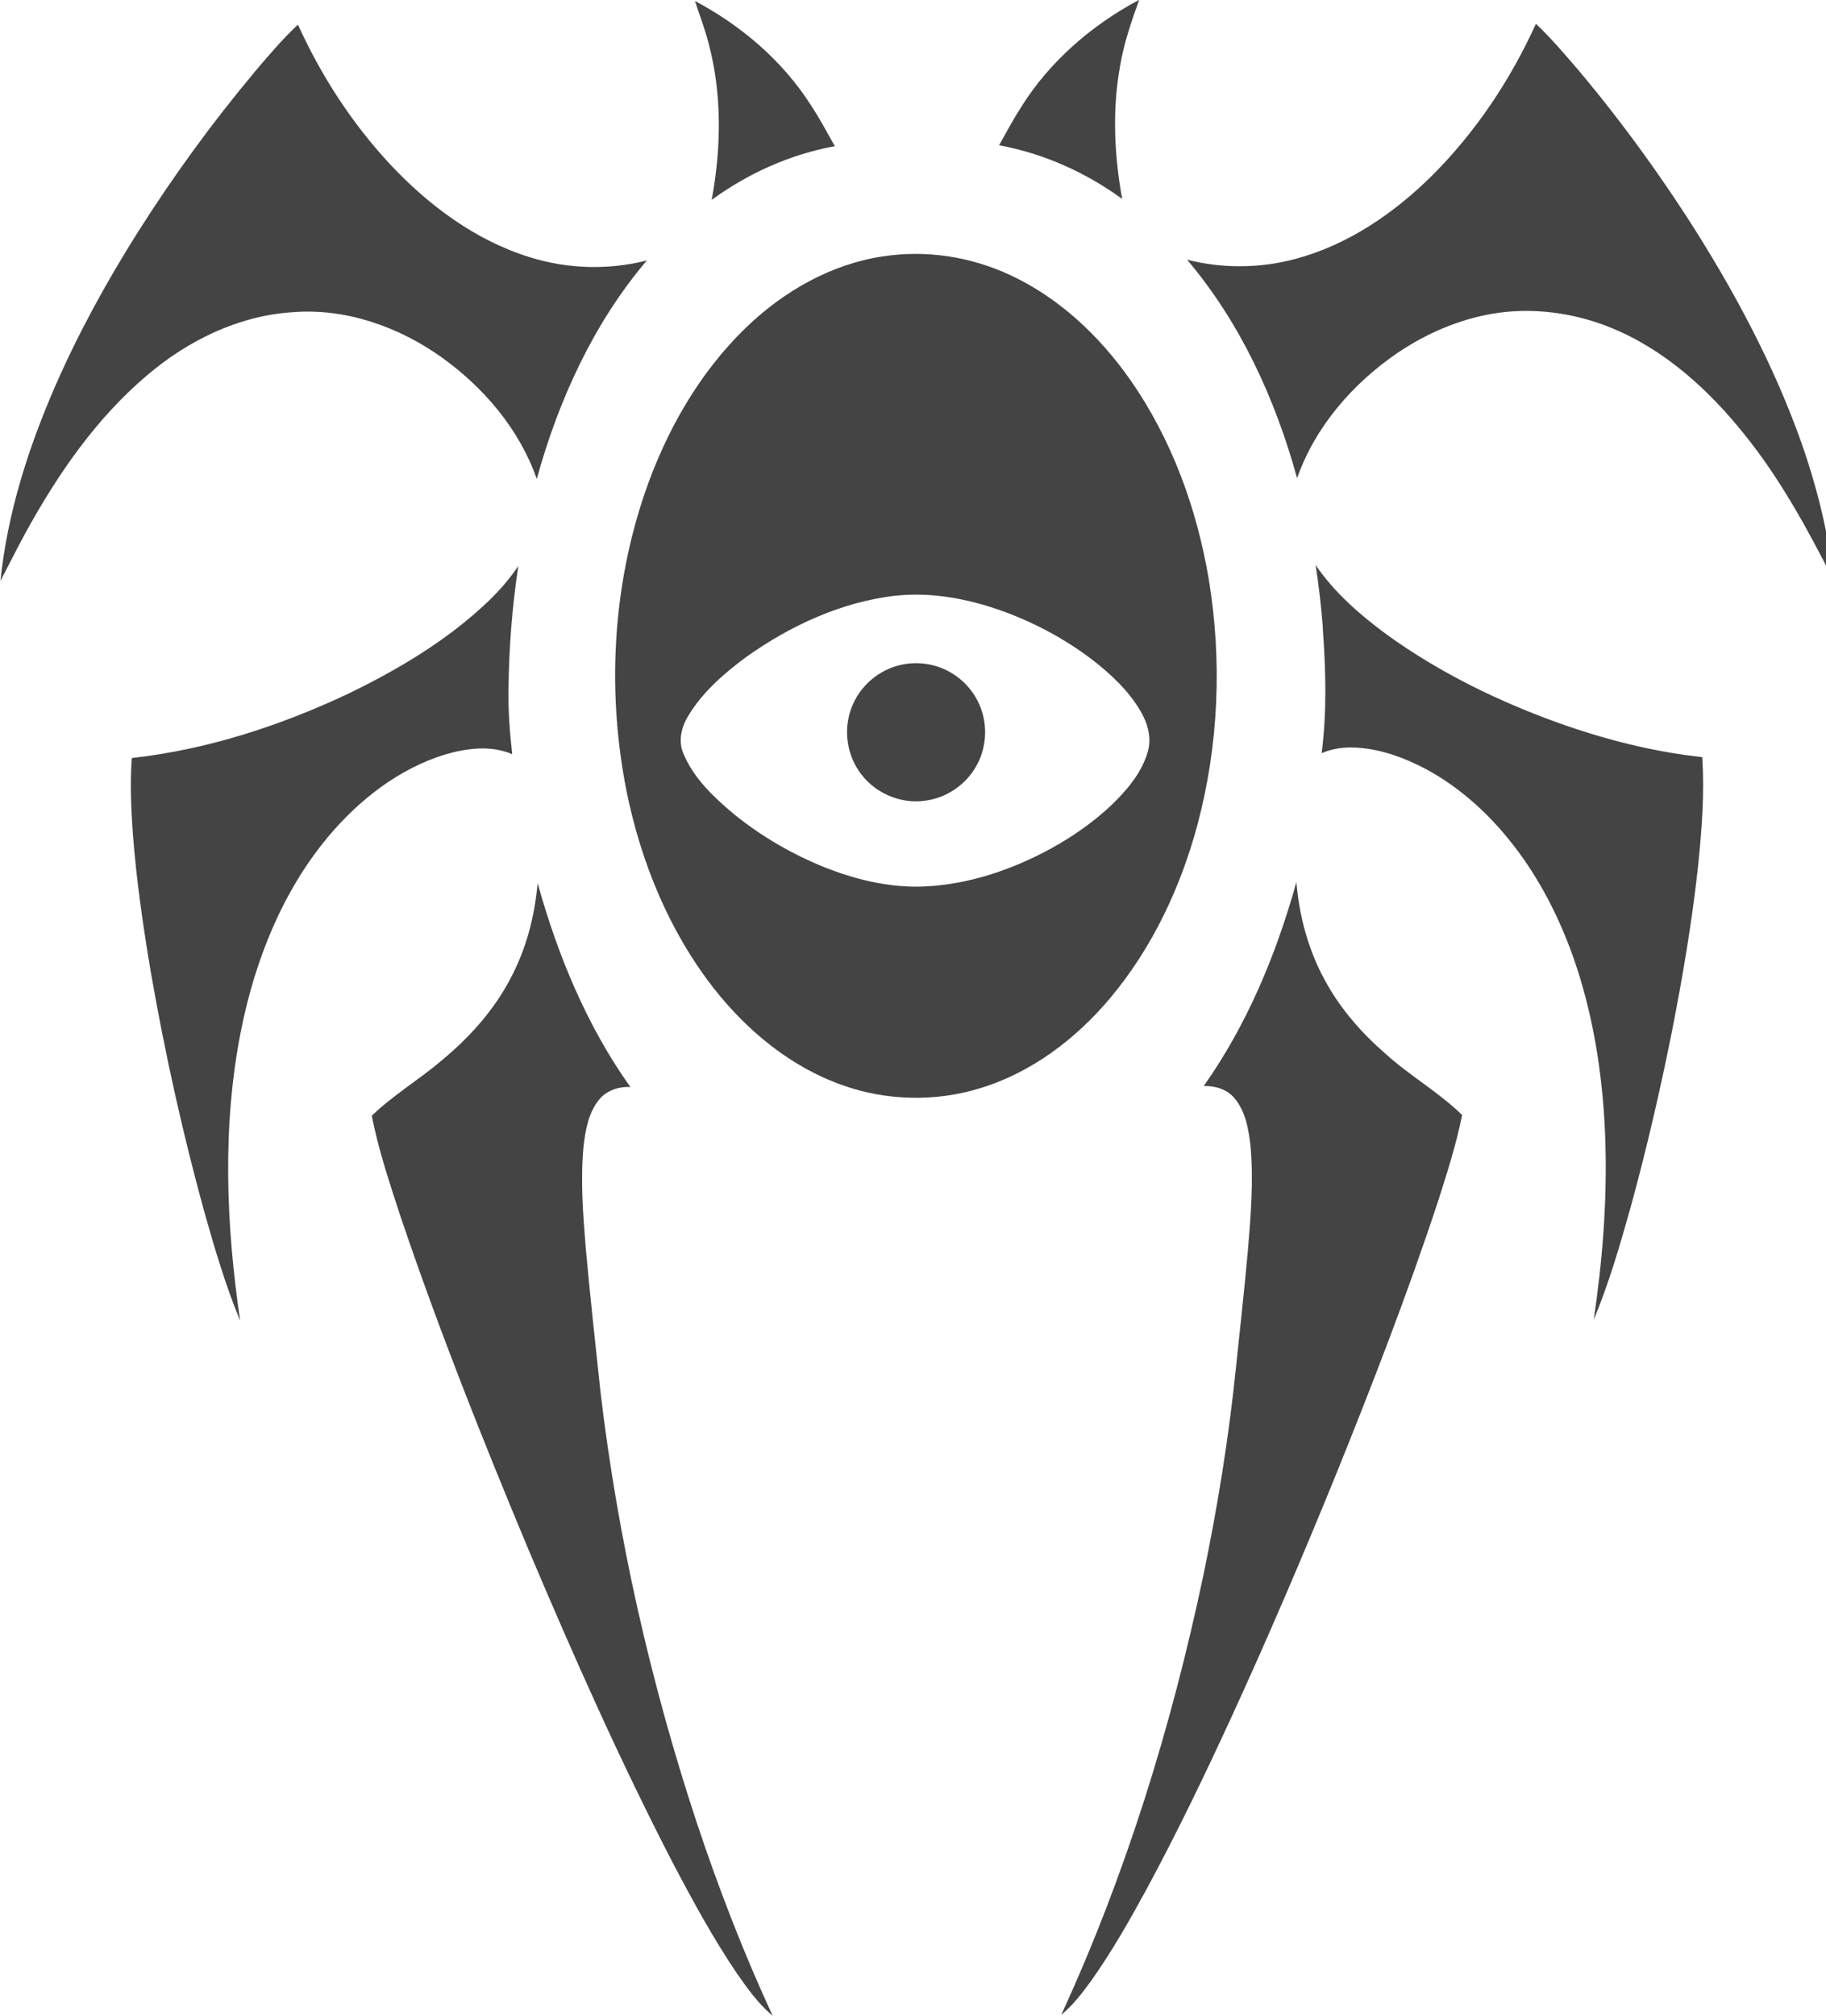
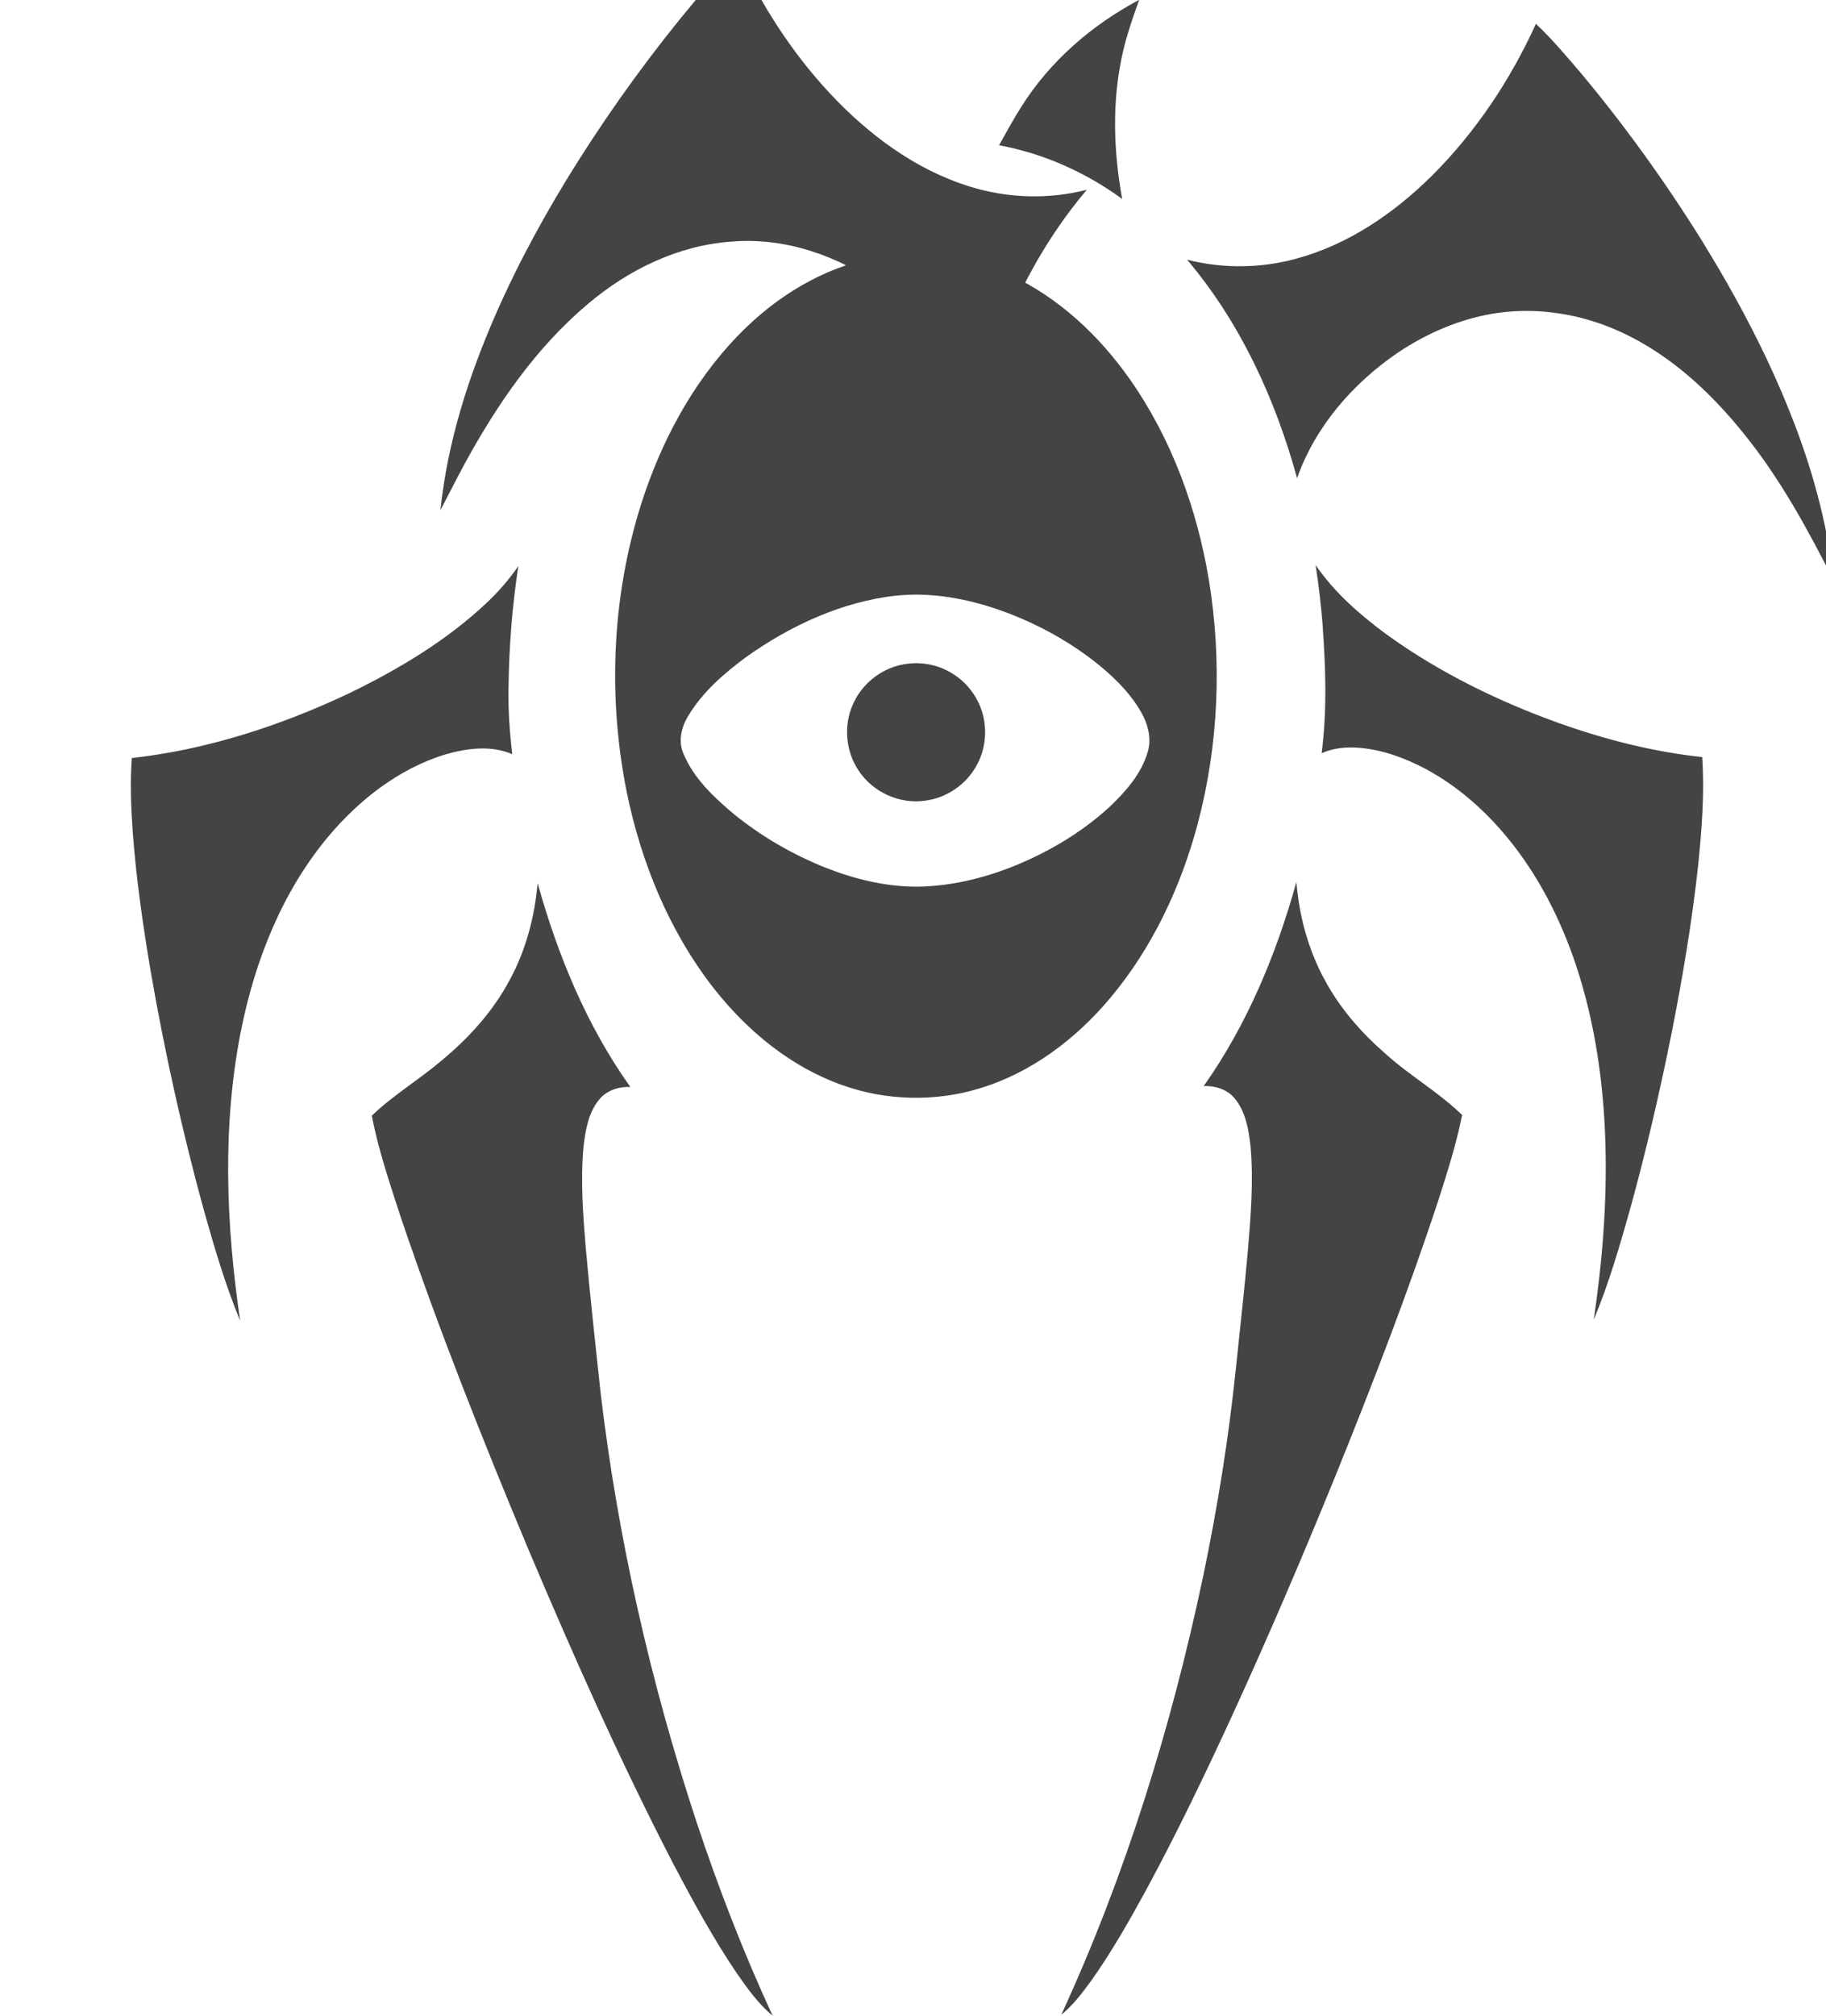
<svg xmlns="http://www.w3.org/2000/svg" version="1.1" width="29" height="32" viewBox="0 0 29 32">
  <title>guild-dimir</title>
-   <path fill="#444" d="M18.088 0h0.003c-0.125 0.347-0.245 0.698-0.305 1.063-0.123 0.692-0.089 1.405 0.036 2.095-0.579-0.422-1.249-0.722-1.955-0.852 0.115-0.206 0.227-0.414 0.355-0.613 0.453-0.722 1.118-1.295 1.867-1.694zM11.037 0.015c0.069 0.216 0.153 0.427 0.21 0.647 0.223 0.817 0.209 1.683 0.056 2.511 0.579-0.422 1.249-0.724 1.956-0.852-0.126-0.223-0.246-0.449-0.388-0.663-0.45-0.7-1.103-1.255-1.835-1.643zM4.049 1.137c-0.675 0.805-1.294 1.656-1.856 2.543-0.494 0.782-0.942 1.595-1.313 2.443-0.43 0.986-0.763 2.025-0.873 3.099 0.132-0.251 0.258-0.506 0.394-0.755 0.51-0.931 1.125-1.826 1.942-2.515 0.641-0.544 1.436-0.935 2.283-0.994 0.852-0.074 1.702 0.225 2.39 0.716 0.671 0.481 1.234 1.143 1.509 1.929 0.346-1.254 0.901-2.471 1.748-3.468-0.612 0.156-1.265 0.136-1.867-0.054-0.862-0.268-1.606-0.826-2.217-1.48-0.604-0.649-1.091-1.403-1.457-2.21-0.247 0.23-0.464 0.489-0.683 0.744zM22.752 2.779c-0.609 0.606-1.346 1.111-2.185 1.333-0.558 0.149-1.154 0.153-1.714 0.011 0.846 0.998 1.402 2.213 1.747 3.468 0.288-0.819 0.886-1.505 1.597-1.99 0.452-0.304 0.963-0.527 1.502-0.62 0.631-0.107 1.288-0.020 1.879 0.219 0.853 0.345 1.553 0.981 2.122 1.691 0.572 0.707 1.008 1.509 1.418 2.317v-0.048c-0.107-0.884-0.346-1.748-0.675-2.575-0.379-0.96-0.866-1.875-1.407-2.753-0.585-0.94-1.233-1.841-1.944-2.69-0.225-0.262-0.447-0.527-0.699-0.764-0.403 0.887-0.952 1.712-1.641 2.401zM14.226 9.457c0.558-0.060 1.122 0.044 1.648 0.227 0.531 0.187 1.035 0.454 1.482 0.796 0.293 0.228 0.57 0.488 0.759 0.811 0.113 0.193 0.18 0.429 0.112 0.649-0.1 0.342-0.343 0.619-0.596 0.861-0.399 0.369-0.868 0.659-1.364 0.879-0.528 0.233-1.099 0.385-1.679 0.396-0.51 0.005-1.014-0.118-1.486-0.305-0.521-0.209-1.013-0.495-1.449-0.849-0.318-0.267-0.636-0.566-0.798-0.956-0.088-0.197-0.034-0.422 0.074-0.599 0.228-0.381 0.571-0.678 0.925-0.939 0.7-0.498 1.51-0.872 2.37-0.972zM14.020 4.070c-0.82 0.124-1.57 0.552-2.163 1.122-0.752 0.722-1.279 1.653-1.616 2.633-0.517 1.517-0.602 3.172-0.289 4.742 0.229 1.122 0.674 2.213 1.382 3.12 0.531 0.677 1.224 1.25 2.042 1.539 0.695 0.249 1.47 0.269 2.176 0.054 0.825-0.247 1.537-0.787 2.085-1.442 0.666-0.796 1.116-1.756 1.383-2.754 0.335-1.26 0.39-2.592 0.179-3.878-0.189-1.133-0.593-2.242-1.255-3.185-0.487-0.692-1.127-1.295-1.9-1.654-0.627-0.293-1.341-0.404-2.026-0.296zM21.007 9.96c0.049 0.665 0.068 1.335-0.017 1.997 0.183-0.081 0.388-0.102 0.586-0.086 0.376 0.028 0.737 0.162 1.068 0.337 0.496 0.267 0.927 0.644 1.285 1.077 0.498 0.6 0.857 1.307 1.103 2.045 0.302 0.913 0.438 1.875 0.465 2.835 0.026 0.932-0.049 1.865-0.186 2.787 0.242-0.58 0.417-1.186 0.587-1.79 0.25-0.91 0.463-1.831 0.649-2.756 0.174-0.882 0.325-1.769 0.422-2.663 0.058-0.572 0.104-1.149 0.065-1.724-0.775-0.083-1.535-0.277-2.268-0.537-0.965-0.346-1.897-0.8-2.731-1.4-0.429-0.315-0.839-0.67-1.141-1.112 0.051 0.328 0.089 0.659 0.115 0.99zM7.762 9.539c-0.647 0.619-1.425 1.083-2.227 1.472-1.086 0.512-2.245 0.89-3.442 1.023-0.028 0.396-0.012 0.793 0.016 1.188 0.056 0.743 0.163 1.481 0.287 2.215 0.221 1.27 0.5 2.53 0.841 3.773 0.167 0.593 0.341 1.187 0.577 1.757-0.224-1.523-0.288-3.087 0.013-4.604 0.222-1.113 0.654-2.207 1.388-3.084 0.489-0.581 1.115-1.072 1.847-1.299 0.345-0.101 0.733-0.154 1.073-0.007-0.040-0.349-0.066-0.701-0.059-1.052 0.008-0.648 0.058-1.295 0.156-1.935-0.137 0.2-0.296 0.385-0.471 0.554zM14.307 10.555c-0.335 0.075-0.628 0.315-0.763 0.631-0.148 0.332-0.114 0.737 0.088 1.040 0.225 0.351 0.662 0.549 1.075 0.483 0.333-0.046 0.637-0.257 0.799-0.55 0.142-0.25 0.177-0.558 0.098-0.834-0.076-0.272-0.262-0.51-0.508-0.65-0.235-0.138-0.522-0.18-0.788-0.12zM8.538 14.021c-0.046 0.532-0.185 1.059-0.44 1.53-0.263 0.499-0.649 0.924-1.081 1.282-0.359 0.307-0.771 0.55-1.112 0.879 0.105 0.547 0.286 1.076 0.458 1.606 0.602 1.78 1.297 3.527 2.021 5.26 0.713 1.685 1.455 3.359 2.296 4.985 0.317 0.603 0.643 1.204 1.026 1.769 0.167 0.239 0.339 0.48 0.565 0.669-0.466-1.008-0.867-2.045-1.216-3.098-0.727-2.211-1.245-4.493-1.518-6.805-0.082-0.764-0.166-1.529-0.235-2.294-0.043-0.534-0.085-1.072-0.034-1.607 0.030-0.257 0.077-0.531 0.245-0.738 0.118-0.148 0.313-0.211 0.498-0.203-0.692-0.971-1.153-2.090-1.472-3.234zM20.588 14.006c-0.319 1.145-0.782 2.261-1.471 3.235 0.18-0.006 0.369 0.050 0.488 0.192 0.179 0.213 0.226 0.5 0.256 0.768 0.049 0.552 0.003 1.106-0.043 1.657-0.055 0.622-0.126 1.243-0.19 1.864-0.114 1.107-0.292 2.208-0.519 3.298-0.505 2.391-1.231 4.743-2.254 6.965 0.191-0.156 0.34-0.355 0.484-0.553 0.322-0.456 0.598-0.941 0.865-1.431 0.49-0.906 0.936-1.835 1.367-2.771 0.576-1.256 1.12-2.527 1.641-3.807 0.582-1.44 1.144-2.889 1.63-4.363 0.143-0.448 0.287-0.897 0.379-1.359-0.374-0.365-0.835-0.625-1.221-0.976-0.381-0.331-0.719-0.718-0.959-1.164-0.262-0.478-0.407-1.014-0.452-1.556z" />
+   <path fill="#444" d="M18.088 0h0.003c-0.125 0.347-0.245 0.698-0.305 1.063-0.123 0.692-0.089 1.405 0.036 2.095-0.579-0.422-1.249-0.722-1.955-0.852 0.115-0.206 0.227-0.414 0.355-0.613 0.453-0.722 1.118-1.295 1.867-1.694zM11.037 0.015c0.069 0.216 0.153 0.427 0.21 0.647 0.223 0.817 0.209 1.683 0.056 2.511 0.579-0.422 1.249-0.724 1.956-0.852-0.126-0.223-0.246-0.449-0.388-0.663-0.45-0.7-1.103-1.255-1.835-1.643zc-0.675 0.805-1.294 1.656-1.856 2.543-0.494 0.782-0.942 1.595-1.313 2.443-0.43 0.986-0.763 2.025-0.873 3.099 0.132-0.251 0.258-0.506 0.394-0.755 0.51-0.931 1.125-1.826 1.942-2.515 0.641-0.544 1.436-0.935 2.283-0.994 0.852-0.074 1.702 0.225 2.39 0.716 0.671 0.481 1.234 1.143 1.509 1.929 0.346-1.254 0.901-2.471 1.748-3.468-0.612 0.156-1.265 0.136-1.867-0.054-0.862-0.268-1.606-0.826-2.217-1.48-0.604-0.649-1.091-1.403-1.457-2.21-0.247 0.23-0.464 0.489-0.683 0.744zM22.752 2.779c-0.609 0.606-1.346 1.111-2.185 1.333-0.558 0.149-1.154 0.153-1.714 0.011 0.846 0.998 1.402 2.213 1.747 3.468 0.288-0.819 0.886-1.505 1.597-1.99 0.452-0.304 0.963-0.527 1.502-0.62 0.631-0.107 1.288-0.020 1.879 0.219 0.853 0.345 1.553 0.981 2.122 1.691 0.572 0.707 1.008 1.509 1.418 2.317v-0.048c-0.107-0.884-0.346-1.748-0.675-2.575-0.379-0.96-0.866-1.875-1.407-2.753-0.585-0.94-1.233-1.841-1.944-2.69-0.225-0.262-0.447-0.527-0.699-0.764-0.403 0.887-0.952 1.712-1.641 2.401zM14.226 9.457c0.558-0.060 1.122 0.044 1.648 0.227 0.531 0.187 1.035 0.454 1.482 0.796 0.293 0.228 0.57 0.488 0.759 0.811 0.113 0.193 0.18 0.429 0.112 0.649-0.1 0.342-0.343 0.619-0.596 0.861-0.399 0.369-0.868 0.659-1.364 0.879-0.528 0.233-1.099 0.385-1.679 0.396-0.51 0.005-1.014-0.118-1.486-0.305-0.521-0.209-1.013-0.495-1.449-0.849-0.318-0.267-0.636-0.566-0.798-0.956-0.088-0.197-0.034-0.422 0.074-0.599 0.228-0.381 0.571-0.678 0.925-0.939 0.7-0.498 1.51-0.872 2.37-0.972zM14.020 4.070c-0.82 0.124-1.57 0.552-2.163 1.122-0.752 0.722-1.279 1.653-1.616 2.633-0.517 1.517-0.602 3.172-0.289 4.742 0.229 1.122 0.674 2.213 1.382 3.12 0.531 0.677 1.224 1.25 2.042 1.539 0.695 0.249 1.47 0.269 2.176 0.054 0.825-0.247 1.537-0.787 2.085-1.442 0.666-0.796 1.116-1.756 1.383-2.754 0.335-1.26 0.39-2.592 0.179-3.878-0.189-1.133-0.593-2.242-1.255-3.185-0.487-0.692-1.127-1.295-1.9-1.654-0.627-0.293-1.341-0.404-2.026-0.296zM21.007 9.96c0.049 0.665 0.068 1.335-0.017 1.997 0.183-0.081 0.388-0.102 0.586-0.086 0.376 0.028 0.737 0.162 1.068 0.337 0.496 0.267 0.927 0.644 1.285 1.077 0.498 0.6 0.857 1.307 1.103 2.045 0.302 0.913 0.438 1.875 0.465 2.835 0.026 0.932-0.049 1.865-0.186 2.787 0.242-0.58 0.417-1.186 0.587-1.79 0.25-0.91 0.463-1.831 0.649-2.756 0.174-0.882 0.325-1.769 0.422-2.663 0.058-0.572 0.104-1.149 0.065-1.724-0.775-0.083-1.535-0.277-2.268-0.537-0.965-0.346-1.897-0.8-2.731-1.4-0.429-0.315-0.839-0.67-1.141-1.112 0.051 0.328 0.089 0.659 0.115 0.99zM7.762 9.539c-0.647 0.619-1.425 1.083-2.227 1.472-1.086 0.512-2.245 0.89-3.442 1.023-0.028 0.396-0.012 0.793 0.016 1.188 0.056 0.743 0.163 1.481 0.287 2.215 0.221 1.27 0.5 2.53 0.841 3.773 0.167 0.593 0.341 1.187 0.577 1.757-0.224-1.523-0.288-3.087 0.013-4.604 0.222-1.113 0.654-2.207 1.388-3.084 0.489-0.581 1.115-1.072 1.847-1.299 0.345-0.101 0.733-0.154 1.073-0.007-0.040-0.349-0.066-0.701-0.059-1.052 0.008-0.648 0.058-1.295 0.156-1.935-0.137 0.2-0.296 0.385-0.471 0.554zM14.307 10.555c-0.335 0.075-0.628 0.315-0.763 0.631-0.148 0.332-0.114 0.737 0.088 1.040 0.225 0.351 0.662 0.549 1.075 0.483 0.333-0.046 0.637-0.257 0.799-0.55 0.142-0.25 0.177-0.558 0.098-0.834-0.076-0.272-0.262-0.51-0.508-0.65-0.235-0.138-0.522-0.18-0.788-0.12zM8.538 14.021c-0.046 0.532-0.185 1.059-0.44 1.53-0.263 0.499-0.649 0.924-1.081 1.282-0.359 0.307-0.771 0.55-1.112 0.879 0.105 0.547 0.286 1.076 0.458 1.606 0.602 1.78 1.297 3.527 2.021 5.26 0.713 1.685 1.455 3.359 2.296 4.985 0.317 0.603 0.643 1.204 1.026 1.769 0.167 0.239 0.339 0.48 0.565 0.669-0.466-1.008-0.867-2.045-1.216-3.098-0.727-2.211-1.245-4.493-1.518-6.805-0.082-0.764-0.166-1.529-0.235-2.294-0.043-0.534-0.085-1.072-0.034-1.607 0.030-0.257 0.077-0.531 0.245-0.738 0.118-0.148 0.313-0.211 0.498-0.203-0.692-0.971-1.153-2.090-1.472-3.234zM20.588 14.006c-0.319 1.145-0.782 2.261-1.471 3.235 0.18-0.006 0.369 0.050 0.488 0.192 0.179 0.213 0.226 0.5 0.256 0.768 0.049 0.552 0.003 1.106-0.043 1.657-0.055 0.622-0.126 1.243-0.19 1.864-0.114 1.107-0.292 2.208-0.519 3.298-0.505 2.391-1.231 4.743-2.254 6.965 0.191-0.156 0.34-0.355 0.484-0.553 0.322-0.456 0.598-0.941 0.865-1.431 0.49-0.906 0.936-1.835 1.367-2.771 0.576-1.256 1.12-2.527 1.641-3.807 0.582-1.44 1.144-2.889 1.63-4.363 0.143-0.448 0.287-0.897 0.379-1.359-0.374-0.365-0.835-0.625-1.221-0.976-0.381-0.331-0.719-0.718-0.959-1.164-0.262-0.478-0.407-1.014-0.452-1.556z" />
</svg>